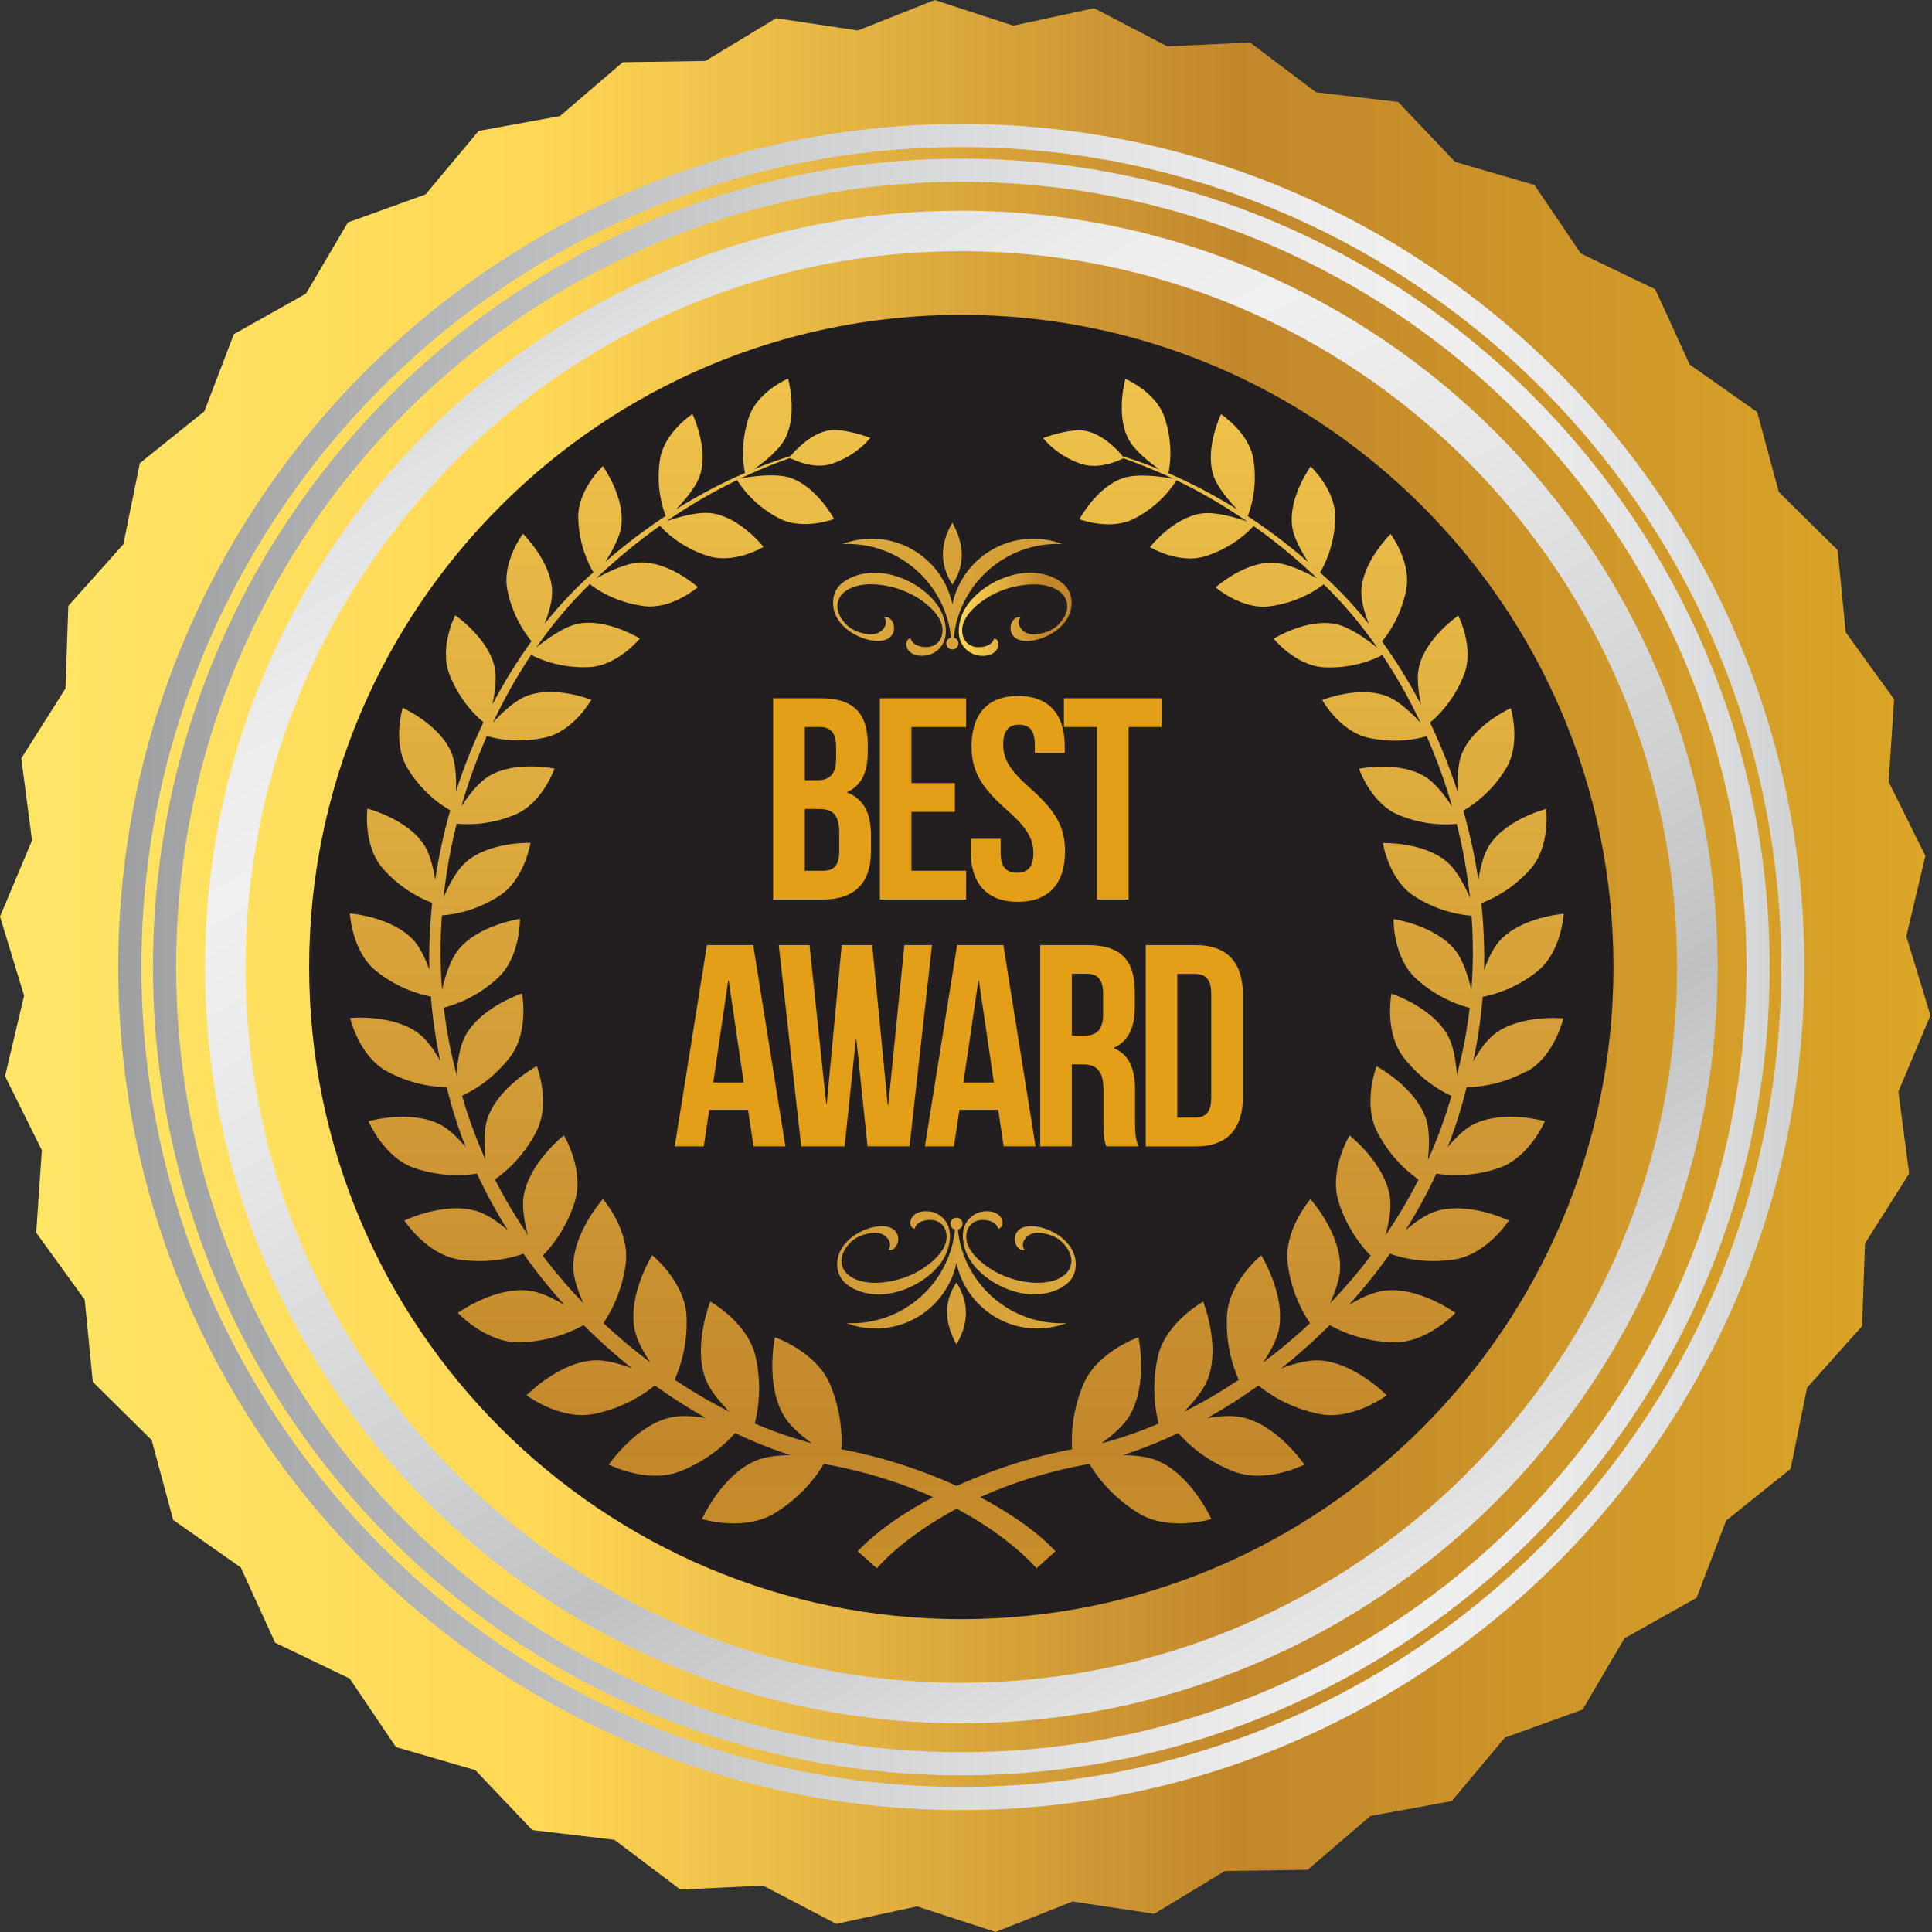
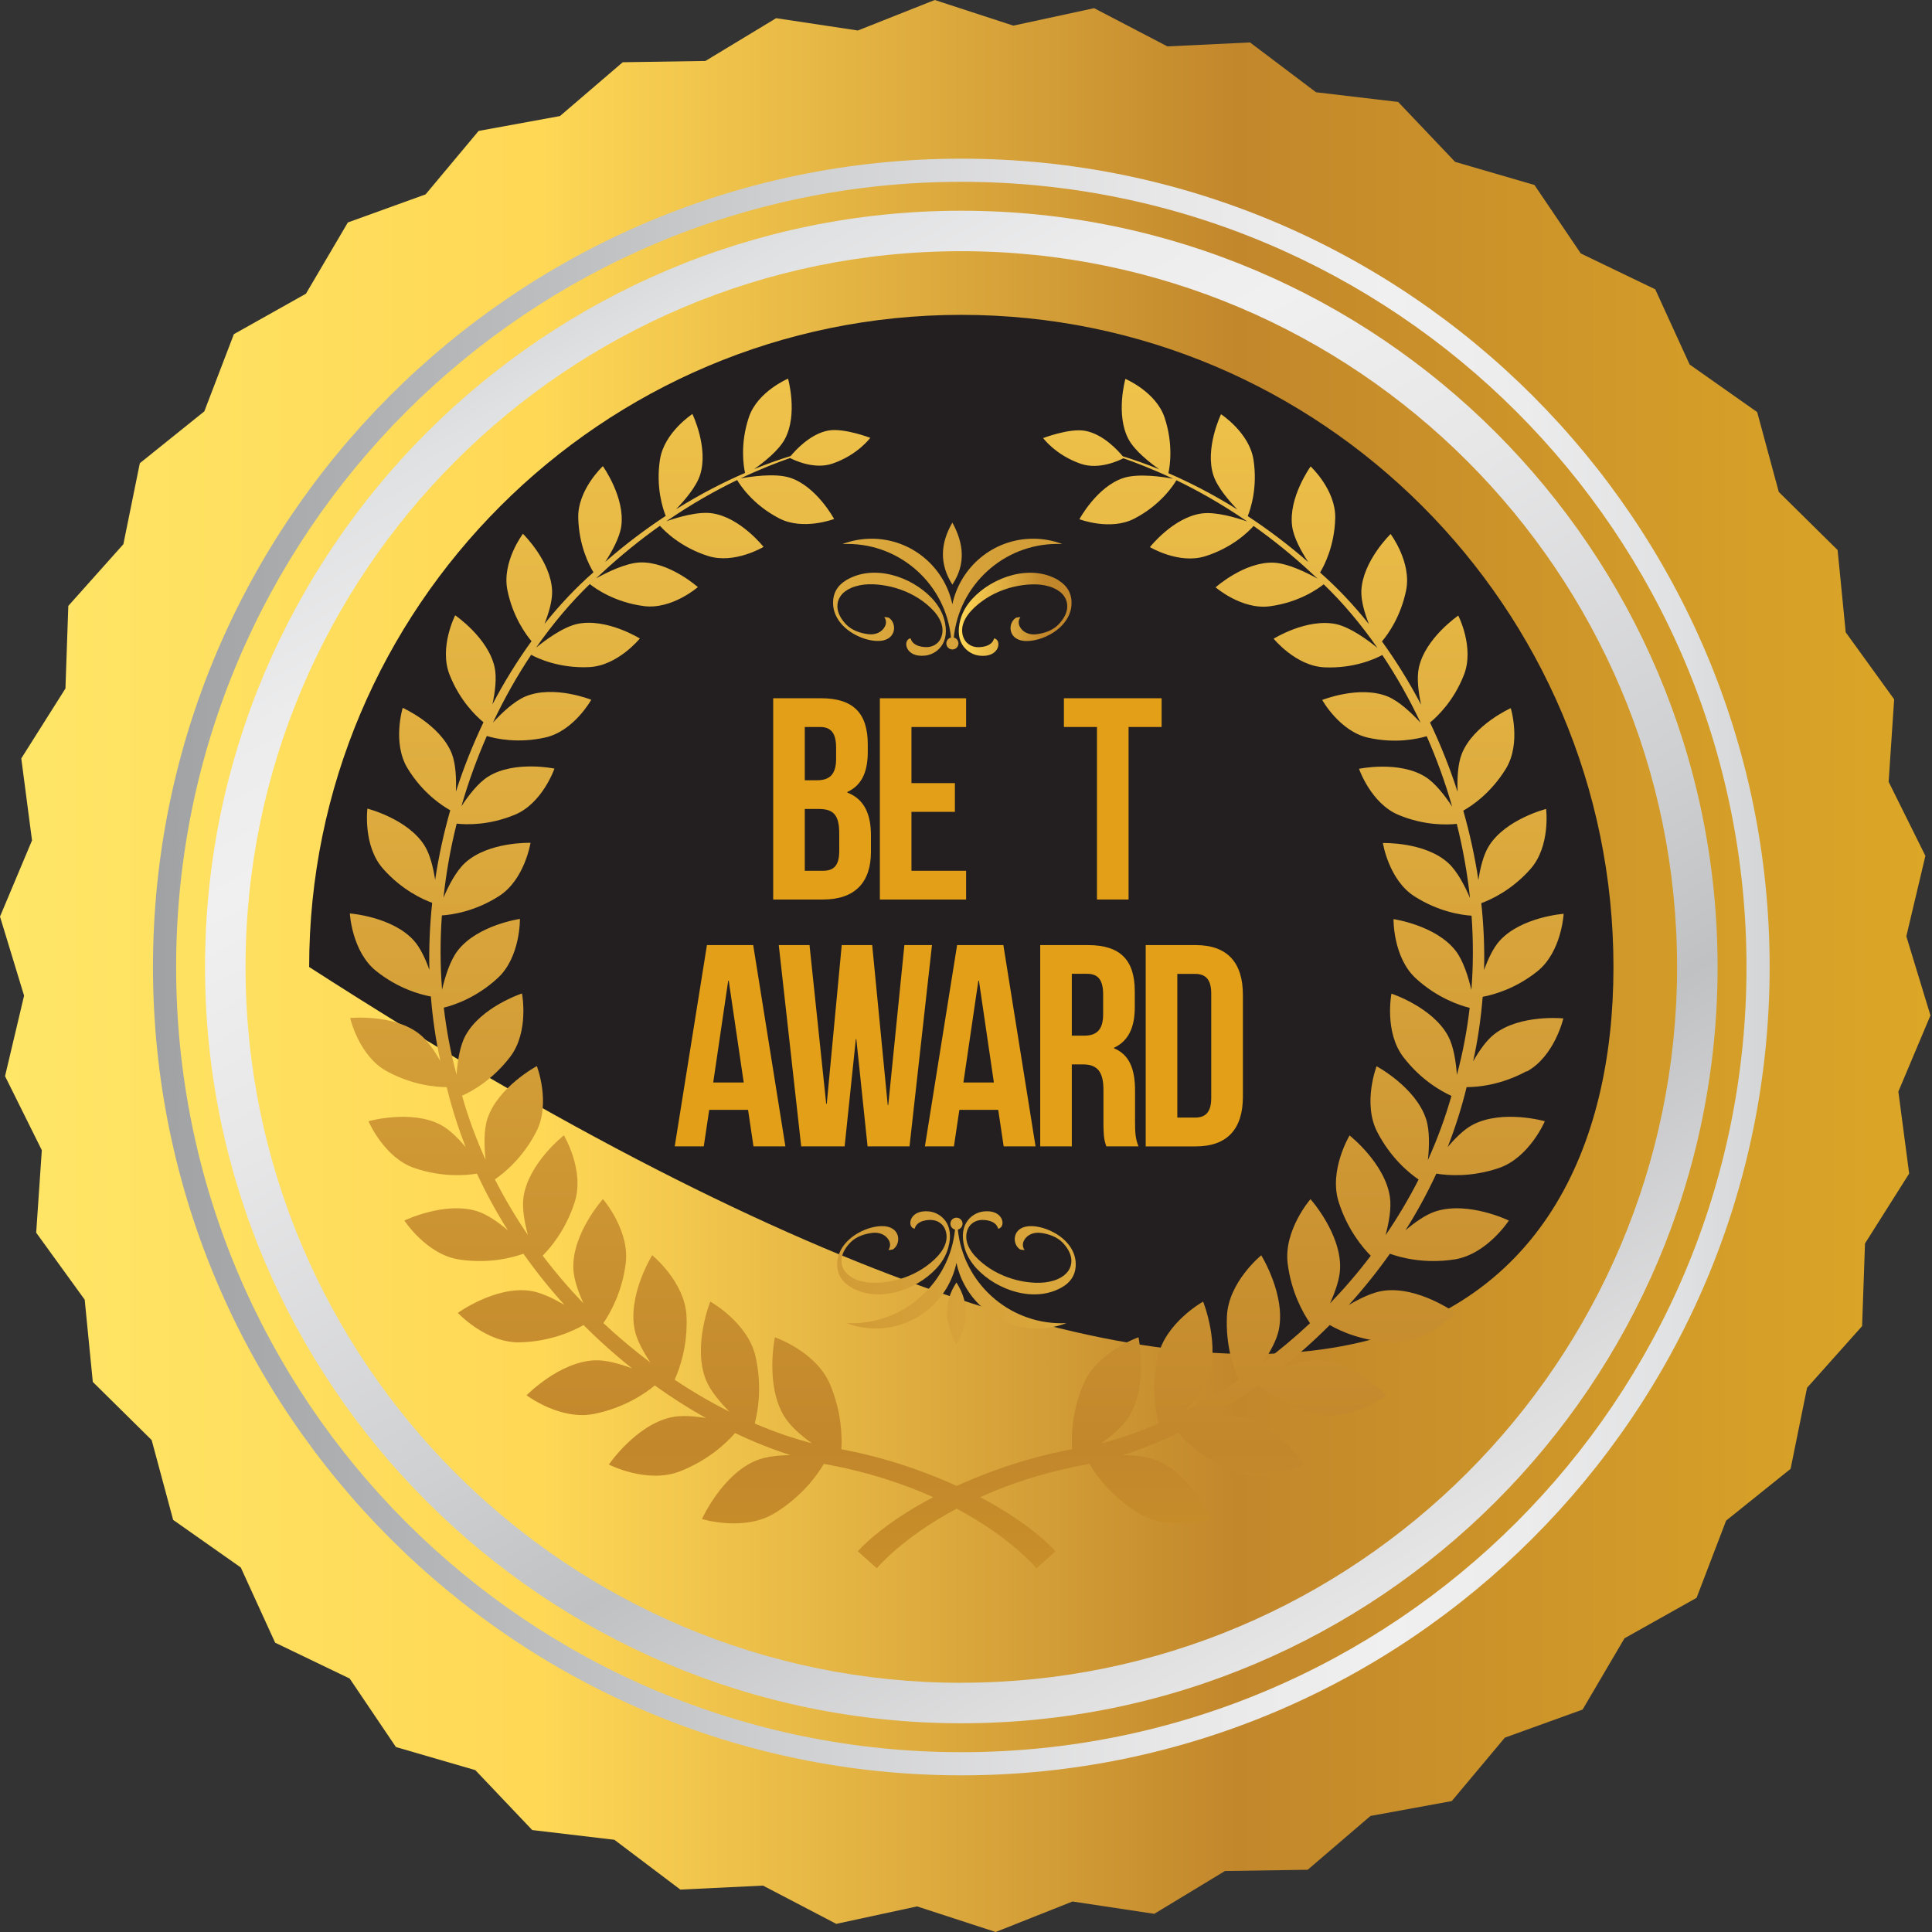
<svg xmlns="http://www.w3.org/2000/svg" width="56" height="56" viewBox="0 0 56 56" fill="none">
  <rect x="0" y="0" width="56" height="56" fill="#333333" stroke="none" />
  <path d="M55.955 29.432L55.256 27.139L55.808 24.807L54.743 22.661L54.903 20.27L53.499 18.328L53.264 15.943L51.559 14.26L50.933 11.945L48.975 10.566L47.978 8.386L45.82 7.347L44.477 5.362L42.177 4.692L40.526 2.955L38.146 2.674L36.232 1.23L33.839 1.345L31.714 0.237L29.372 0.743L27.094 0L24.865 0.884L22.497 0.527L20.447 1.767L18.05 1.804L16.231 3.364L13.873 3.795L12.336 5.634L10.083 6.448L8.868 8.513L6.779 9.686L5.922 11.924L4.053 13.426L3.576 15.774L1.98 17.562L1.897 19.956L0.617 21.983L0.928 24.36L0 26.568L0.698 28.86L0.146 31.193L1.212 33.339L1.049 35.73L2.455 37.672L2.69 40.056L4.396 41.741L5.019 44.055L6.979 45.434L7.975 47.614L10.135 48.653L11.476 50.639L13.777 51.308L15.427 53.045L17.808 53.327L19.721 54.771L22.116 54.655L24.24 55.764L26.582 55.258L28.86 56L31.088 55.116L33.457 55.473L35.507 54.232L37.904 54.196L39.724 52.636L42.08 52.205L43.618 50.367L45.872 49.553L47.086 47.487L49.176 46.314L50.032 44.076L51.901 42.575L52.378 40.226L53.974 38.438L54.058 36.042L55.338 34.016L55.025 31.64L55.955 29.432Z" fill="url(#paint0_linear_2054_7125)" />
  <path d="M27.864 4.599C14.945 4.599 4.434 15.11 4.434 28.029C4.434 40.948 14.945 51.459 27.864 51.459C40.783 51.459 51.294 40.948 51.294 28.029C51.294 15.11 40.783 4.599 27.864 4.599ZM27.864 50.788C15.294 50.788 5.105 40.599 5.105 28.029C5.105 15.459 15.294 5.27 27.864 5.27C40.434 5.27 50.623 15.459 50.623 28.029C50.623 40.599 40.434 50.788 27.864 50.788Z" fill="url(#paint1_linear_2054_7125)" />
-   <path d="M27.864 3.592C14.39 3.592 3.427 14.555 3.427 28.029C3.427 41.504 14.39 52.466 27.864 52.466C41.339 52.466 52.301 41.504 52.301 28.029C52.301 14.555 41.339 3.592 27.864 3.592ZM27.864 51.794C14.76 51.794 4.098 41.133 4.098 28.028C4.098 14.923 14.759 4.263 27.864 4.263C40.969 4.263 51.63 14.924 51.63 28.029C51.63 41.134 40.969 51.795 27.864 51.795V51.794Z" fill="url(#paint2_linear_2054_7125)" />
  <path d="M27.864 6.108C15.776 6.108 5.943 15.941 5.943 28.029C5.943 40.117 15.776 49.95 27.864 49.95C39.952 49.95 49.785 40.117 49.785 28.029C49.785 15.941 39.951 6.108 27.864 6.108ZM27.864 48.777C16.423 48.777 7.117 39.47 7.117 28.03C7.117 16.591 16.423 7.281 27.864 7.281C39.305 7.281 48.611 16.588 48.611 28.028C48.611 39.468 39.304 48.775 27.864 48.775V48.777Z" fill="url(#paint3_linear_2054_7125)" />
-   <path d="M27.864 9.126C17.441 9.126 8.961 17.606 8.961 28.029C8.961 38.452 17.441 46.932 27.864 46.932C38.287 46.932 46.767 38.452 46.767 28.029C46.767 17.606 38.287 9.126 27.864 9.126Z" fill="#231F20" />
+   <path d="M27.864 9.126C17.441 9.126 8.961 17.606 8.961 28.029C38.287 46.932 46.767 38.452 46.767 28.029C46.767 17.606 38.287 9.126 27.864 9.126Z" fill="#231F20" />
  <path d="M44.252 31.06C45.061 30.618 45.314 29.519 45.314 29.519C45.314 29.519 44.063 29.392 43.312 29.977C43.08 30.158 42.867 30.468 42.7 30.763C42.837 30.14 42.926 29.515 42.976 28.893C43.282 28.836 43.923 28.664 44.56 28.155C45.266 27.591 45.323 26.487 45.323 26.487C45.323 26.487 44.095 26.577 43.468 27.269C43.279 27.478 43.129 27.807 43.017 28.116C43.034 27.463 43.004 26.816 42.936 26.178C43.213 26.077 43.82 25.803 44.363 25.187C44.949 24.523 44.815 23.448 44.815 23.448C44.815 23.448 43.645 23.743 43.158 24.519C42.996 24.776 42.903 25.167 42.852 25.51C42.749 24.823 42.6 24.149 42.414 23.497C42.65 23.365 43.213 22.995 43.649 22.282C44.101 21.541 43.79 20.526 43.79 20.526C43.79 20.526 42.711 21.011 42.374 21.842C42.25 22.147 42.235 22.592 42.249 22.952C42.023 22.253 41.754 21.582 41.45 20.943C41.657 20.774 42.136 20.322 42.433 19.562C42.743 18.77 42.269 17.843 42.269 17.843C42.269 17.843 41.311 18.495 41.126 19.354C41.059 19.663 41.117 20.084 41.19 20.425C40.847 19.77 40.466 19.157 40.057 18.592C40.236 18.381 40.602 17.87 40.757 17.111C40.922 16.294 40.307 15.479 40.307 15.479C40.307 15.479 39.491 16.271 39.459 17.132C39.45 17.421 39.559 17.784 39.678 18.089C39.23 17.527 38.754 17.026 38.263 16.595C38.391 16.383 38.683 15.812 38.702 15.017C38.722 14.2 37.989 13.52 37.989 13.52C37.989 13.52 37.338 14.423 37.454 15.259C37.499 15.591 37.727 15.997 37.919 16.291C37.32 15.769 36.729 15.33 36.166 14.96C36.247 14.759 36.457 14.138 36.334 13.331C36.215 12.54 35.392 12.007 35.392 12.007C35.392 12.007 34.917 12.99 35.171 13.777C35.283 14.121 35.621 14.515 35.866 14.768C35.131 14.309 34.45 13.968 33.866 13.715C33.908 13.528 34.016 12.88 33.755 12.1C33.505 11.357 32.62 10.982 32.62 10.982C32.62 10.982 32.33 12.011 32.709 12.728C32.886 13.062 33.322 13.405 33.602 13.604C33.184 13.434 32.825 13.312 32.543 13.225C32.416 13.07 31.975 12.577 31.443 12.486C30.994 12.408 30.236 12.698 30.236 12.698C30.236 12.698 30.598 13.193 31.333 13.445C31.864 13.626 32.453 13.34 32.562 13.283C32.93 13.413 33.424 13.601 34.003 13.876C33.731 13.825 33.002 13.711 32.562 13.855C31.792 14.108 31.287 15.05 31.287 15.05C31.287 15.05 32.184 15.394 32.88 15.032C33.657 14.63 34.028 14.041 34.098 13.92C34.708 14.214 35.407 14.603 36.152 15.116C35.832 15.004 35.234 14.824 34.825 14.884C34.005 15 33.331 15.858 33.331 15.858C33.331 15.858 34.17 16.363 34.934 16.123C35.736 15.871 36.205 15.392 36.336 15.245C36.894 15.641 37.475 16.105 38.062 16.654C38.106 16.693 38.148 16.733 38.191 16.773C37.887 16.603 37.327 16.324 36.909 16.309C36.065 16.281 35.235 17.024 35.235 17.024C35.235 17.024 35.991 17.679 36.8 17.574C37.659 17.462 38.217 17.056 38.368 16.936C38.919 17.466 39.444 18.088 39.926 18.78C39.649 18.554 39.139 18.178 38.724 18.09C37.881 17.913 36.917 18.513 36.917 18.513C36.917 18.513 37.559 19.306 38.391 19.343C39.255 19.382 39.879 19.087 40.067 18.986C40.473 19.593 40.847 20.252 41.177 20.951C40.926 20.678 40.555 20.322 40.217 20.186C39.401 19.858 38.325 20.289 38.325 20.289C38.325 20.289 38.829 21.199 39.659 21.383C40.455 21.561 41.097 21.416 41.354 21.339C41.64 21.99 41.889 22.673 42.091 23.379C41.889 23.072 41.603 22.696 41.311 22.515C40.549 22.041 39.392 22.284 39.392 22.284C39.392 22.284 39.737 23.289 40.538 23.621C41.286 23.932 41.941 23.911 42.225 23.88C42.401 24.578 42.53 25.297 42.609 26.029C42.46 25.682 42.237 25.245 41.971 25.008C41.291 24.396 40.084 24.436 40.084 24.436C40.084 24.436 40.252 25.505 40.999 25.981C41.699 26.429 42.365 26.523 42.654 26.542C42.705 27.253 42.706 27.973 42.649 28.696C42.561 28.32 42.413 27.838 42.187 27.551C41.61 26.816 40.392 26.641 40.392 26.641C40.392 26.641 40.373 27.747 41.038 28.358C41.66 28.929 42.311 29.142 42.599 29.213C42.524 29.861 42.402 30.51 42.229 31.155C42.202 30.78 42.135 30.331 41.976 30.033C41.526 29.192 40.332 28.801 40.332 28.801C40.332 28.801 40.117 29.908 40.677 30.64C41.188 31.307 41.785 31.636 42.071 31.765C41.888 32.41 41.658 33.029 41.388 33.625C41.43 33.241 41.444 32.768 41.335 32.435C41.032 31.51 39.901 30.906 39.901 30.906C39.901 30.906 39.488 31.98 39.922 32.815C40.314 33.572 40.852 34.008 41.119 34.189C40.833 34.752 40.511 35.29 40.161 35.803C40.257 35.444 40.334 35.025 40.288 34.702C40.148 33.72 39.118 32.912 39.118 32.912C39.118 32.912 38.513 33.92 38.8 34.834C39.051 35.63 39.489 36.154 39.732 36.399C39.363 36.887 38.967 37.347 38.551 37.779C38.699 37.45 38.834 37.074 38.843 36.764C38.876 35.753 37.985 34.758 37.985 34.758C37.985 34.758 37.198 35.663 37.325 36.633C37.431 37.461 37.769 38.058 37.972 38.354C37.532 38.767 37.074 39.148 36.606 39.498C36.808 39.2 37.001 38.856 37.065 38.553C37.277 37.543 36.558 36.386 36.558 36.386C36.558 36.386 35.607 37.155 35.563 38.153C35.524 39.003 35.755 39.662 35.906 39.995C35.384 40.344 34.851 40.654 34.318 40.921C34.591 40.645 34.873 40.31 34.999 39.997C35.391 39.017 34.873 37.728 34.873 37.728C34.873 37.728 33.781 38.334 33.56 39.329C33.367 40.194 33.491 40.907 33.585 41.263C33.026 41.502 32.47 41.693 31.928 41.835C32.235 41.613 32.551 41.341 32.723 41.064C33.291 40.151 33 38.762 33 38.762C33 38.762 31.795 39.177 31.397 40.137C31.073 40.918 31.05 41.614 31.074 42.007C30.286 42.156 29.571 42.358 28.931 42.586C28.491 42.742 28.092 42.906 27.731 43.069C27.37 42.906 26.971 42.742 26.531 42.586C25.891 42.357 25.175 42.156 24.387 42.007C24.411 41.614 24.389 40.918 24.064 40.137C23.665 39.175 22.461 38.762 22.461 38.762C22.461 38.762 22.169 40.151 22.738 41.064C22.909 41.341 23.225 41.613 23.532 41.834C22.99 41.692 22.434 41.501 21.876 41.261C21.97 40.906 22.094 40.193 21.902 39.327C21.68 38.333 20.588 37.727 20.588 37.727C20.588 37.727 20.07 39.017 20.462 39.996C20.588 40.309 20.869 40.644 21.142 40.918C20.609 40.651 20.077 40.341 19.555 39.992C19.706 39.659 19.937 39 19.899 38.151C19.854 37.153 18.904 36.383 18.904 36.383C18.904 36.383 18.185 37.541 18.398 38.551C18.46 38.852 18.653 39.196 18.853 39.494C18.386 39.143 17.929 38.762 17.489 38.35C17.692 38.055 18.028 37.458 18.136 36.63C18.262 35.659 17.476 34.756 17.476 34.756C17.476 34.756 16.586 35.749 16.618 36.762C16.628 37.072 16.762 37.448 16.91 37.776C16.494 37.344 16.099 36.883 15.73 36.395C15.973 36.151 16.411 35.627 16.662 34.83C16.949 33.915 16.344 32.908 16.344 32.908C16.344 32.908 15.315 33.717 15.174 34.699C15.128 35.02 15.205 35.439 15.301 35.797C14.951 35.285 14.631 34.747 14.345 34.185C14.612 34.002 15.149 33.567 15.541 32.81C15.975 31.975 15.561 30.901 15.561 30.901C15.561 30.901 14.431 31.506 14.127 32.43C14.019 32.762 14.034 33.234 14.074 33.618C13.806 33.022 13.574 32.404 13.393 31.76C13.68 31.631 14.277 31.302 14.786 30.635C15.345 29.904 15.13 28.796 15.13 28.796C15.13 28.796 13.936 29.187 13.486 30.028C13.327 30.326 13.261 30.773 13.233 31.147C13.06 30.502 12.939 29.855 12.864 29.207C13.154 29.136 13.804 28.923 14.424 28.352C15.09 27.741 15.07 26.635 15.07 26.635C15.07 26.635 13.851 26.81 13.274 27.545C13.048 27.831 12.901 28.31 12.813 28.687C12.757 27.964 12.757 27.244 12.808 26.534C13.097 26.515 13.764 26.422 14.462 25.975C15.209 25.499 15.377 24.43 15.377 24.43C15.377 24.43 14.17 24.39 13.49 25.002C13.225 25.238 13.002 25.671 12.855 26.018C12.933 25.289 13.061 24.571 13.237 23.874C13.522 23.905 14.176 23.926 14.924 23.615C15.725 23.283 16.071 22.278 16.071 22.278C16.071 22.278 14.913 22.035 14.152 22.509C13.86 22.689 13.576 23.062 13.375 23.369C13.576 22.664 13.826 21.983 14.111 21.333C14.367 21.411 15.008 21.555 15.804 21.377C16.633 21.193 17.138 20.283 17.138 20.283C17.138 20.283 16.062 19.852 15.247 20.18C14.909 20.315 14.539 20.67 14.289 20.943C14.619 20.245 14.99 19.586 15.396 18.98C15.585 19.083 16.211 19.376 17.073 19.337C17.905 19.3 18.546 18.507 18.546 18.507C18.546 18.507 17.581 17.907 16.738 18.084C16.326 18.171 15.818 18.545 15.54 18.771C16.022 18.081 16.546 17.46 17.096 16.93C17.247 17.051 17.806 17.456 18.663 17.568C19.474 17.673 20.228 17.018 20.228 17.018C20.228 17.018 19.398 16.275 18.554 16.303C18.139 16.317 17.581 16.596 17.276 16.765C17.318 16.726 17.361 16.686 17.404 16.648C17.989 16.1 18.571 15.636 19.128 15.24C19.258 15.387 19.728 15.865 20.529 16.117C21.292 16.357 22.132 15.852 22.132 15.852C22.132 15.852 21.457 14.995 20.639 14.878C20.231 14.818 19.636 14.996 19.315 15.109C20.06 14.597 20.758 14.208 21.367 13.914C21.438 14.036 21.808 14.624 22.585 15.025C23.28 15.387 24.177 15.043 24.177 15.043C24.177 15.043 23.671 14.1 22.902 13.848C22.462 13.705 21.735 13.818 21.462 13.868C22.04 13.594 22.532 13.405 22.901 13.276C23.011 13.334 23.6 13.619 24.129 13.438C24.863 13.186 25.225 12.691 25.225 12.691C25.225 12.691 24.469 12.401 24.018 12.478C23.486 12.57 23.045 13.064 22.918 13.218C22.635 13.305 22.277 13.427 21.859 13.597C22.14 13.4 22.576 13.055 22.753 12.72C23.132 12.004 22.842 10.975 22.842 10.975C22.842 10.975 21.957 11.349 21.707 12.092C21.445 12.873 21.554 13.521 21.596 13.708C21.011 13.96 20.33 14.302 19.595 14.761C19.84 14.508 20.18 14.114 20.291 13.77C20.545 12.983 20.07 12 20.07 12C20.07 12 19.249 12.533 19.129 13.324C19.005 14.132 19.217 14.753 19.296 14.954C18.732 15.324 18.142 15.764 17.542 16.287C17.734 15.992 17.962 15.585 18.008 15.252C18.123 14.416 17.474 13.512 17.474 13.512C17.474 13.512 16.741 14.194 16.761 15.009C16.779 15.806 17.073 16.376 17.201 16.588C16.708 17.02 16.232 17.521 15.783 18.083C15.903 17.778 16.014 17.413 16.003 17.125C15.971 16.264 15.157 15.472 15.157 15.472C15.157 15.472 14.542 16.286 14.707 17.104C14.861 17.864 15.229 18.375 15.406 18.585C14.998 19.149 14.616 19.763 14.273 20.418C14.347 20.076 14.404 19.655 14.338 19.346C14.152 18.487 13.194 17.835 13.194 17.835C13.194 17.835 12.72 18.762 13.03 19.554C13.328 20.315 13.808 20.766 14.014 20.935C13.709 21.573 13.441 22.248 13.214 22.946C13.229 22.585 13.214 22.138 13.091 21.832C12.753 21.001 11.673 20.517 11.673 20.517C11.673 20.517 11.362 21.532 11.815 22.273C12.25 22.987 12.816 23.355 13.051 23.487C12.863 24.142 12.716 24.817 12.613 25.504C12.56 25.161 12.468 24.768 12.305 24.509C11.818 23.734 10.649 23.438 10.649 23.438C10.649 23.438 10.515 24.514 11.1 25.177C11.644 25.794 12.25 26.068 12.527 26.169C12.459 26.808 12.43 27.457 12.446 28.111C12.335 27.801 12.184 27.47 11.994 27.26C11.368 26.567 10.141 26.477 10.141 26.477C10.141 26.477 10.197 27.581 10.903 28.145C11.542 28.656 12.183 28.828 12.489 28.884C12.539 29.507 12.628 30.133 12.764 30.756C12.597 30.459 12.382 30.147 12.151 29.966C11.398 29.381 10.149 29.508 10.149 29.508C10.149 29.508 10.402 30.608 11.21 31.049C11.952 31.455 12.637 31.51 12.948 31.511C13.095 32.109 13.278 32.689 13.498 33.25C13.283 32.994 13.027 32.737 12.774 32.604C11.913 32.15 10.681 32.499 10.681 32.499C10.681 32.499 11.13 33.56 12.02 33.859C12.818 34.128 13.501 34.072 13.825 34.018C14.089 34.589 14.39 35.138 14.72 35.661C14.451 35.432 14.133 35.206 13.844 35.112C12.9 34.808 11.721 35.378 11.721 35.378C11.721 35.378 12.36 36.363 13.308 36.507C14.177 36.638 14.863 36.451 15.171 36.34C15.541 36.864 15.941 37.359 16.363 37.826C16.046 37.637 15.673 37.456 15.356 37.413C14.353 37.274 13.271 38.055 13.271 38.055C13.271 38.055 14.087 38.932 15.066 38.908C15.969 38.887 16.63 38.571 16.915 38.407C17.365 38.858 17.836 39.278 18.32 39.663C17.97 39.532 17.568 39.418 17.245 39.429C16.213 39.468 15.263 40.443 15.263 40.443C15.263 40.443 16.239 41.181 17.219 40.983C18.113 40.803 18.718 40.376 18.979 40.158C19.467 40.507 19.963 40.823 20.464 41.103C20.12 41.046 19.75 41.018 19.46 41.08C18.43 41.302 17.648 42.451 17.648 42.451C17.648 42.451 18.76 43.02 19.711 42.647C20.544 42.32 21.067 41.812 21.306 41.538C21.845 41.794 22.383 42.008 22.911 42.177C22.563 42.181 22.197 42.219 21.924 42.331C20.927 42.737 20.347 44.03 20.347 44.03C20.347 44.03 21.564 44.404 22.452 43.862C23.26 43.368 23.7 42.738 23.879 42.431C25.141 42.657 26.192 43.01 27.049 43.396C25.498 44.211 24.864 44.965 24.864 44.965L25.415 45.457C25.415 45.457 26.138 44.578 27.729 43.729C29.32 44.577 30.043 45.457 30.043 45.457L30.593 44.965C30.593 44.965 29.959 44.211 28.409 43.396C29.265 43.009 30.316 42.656 31.578 42.431C31.757 42.738 32.197 43.368 33.005 43.862C33.894 44.404 35.111 44.03 35.111 44.03C35.111 44.03 34.529 42.736 33.533 42.331C33.26 42.221 32.894 42.181 32.546 42.177C33.076 42.008 33.614 41.793 34.151 41.538C34.39 41.812 34.915 42.32 35.748 42.647C36.698 43.02 37.809 42.451 37.809 42.451C37.809 42.451 37.028 41.302 35.997 41.08C35.709 41.018 35.337 41.046 34.993 41.103C35.494 40.824 35.99 40.507 36.478 40.16C36.739 40.377 37.345 40.804 38.239 40.985C39.218 41.182 40.194 40.444 40.194 40.444C40.194 40.444 39.245 39.469 38.213 39.431C37.89 39.419 37.487 39.533 37.137 39.663C37.623 39.278 38.093 38.858 38.543 38.407C38.828 38.571 39.489 38.887 40.391 38.908C41.37 38.932 42.187 38.055 42.187 38.055C42.187 38.055 41.105 37.274 40.101 37.413C39.785 37.456 39.413 37.637 39.095 37.826C39.517 37.359 39.917 36.864 40.287 36.34C40.594 36.451 41.28 36.638 42.148 36.507C43.097 36.363 43.735 35.378 43.735 35.378C43.735 35.378 42.558 34.808 41.613 35.112C41.324 35.206 41.007 35.431 40.739 35.66C41.068 35.137 41.369 34.589 41.633 34.018C41.957 34.072 42.64 34.128 43.437 33.859C44.328 33.56 44.778 32.499 44.778 32.499C44.778 32.499 43.544 32.15 42.684 32.604C42.432 32.737 42.177 32.993 41.962 33.248C42.181 32.688 42.365 32.108 42.511 31.511C42.824 31.511 43.507 31.454 44.249 31.049L44.252 31.06Z" fill="url(#paint4_linear_2054_7125)" />
  <path d="M25.153 21.789C25.153 22.39 24.97 22.764 24.561 22.956V22.973C25.053 23.164 25.245 23.599 25.245 24.215V24.69C25.245 25.589 24.77 26.073 23.854 26.073H22.411V20.239H23.794C24.744 20.239 25.153 20.68 25.153 21.58V21.789ZM23.327 22.616H23.685C24.027 22.616 24.235 22.466 24.235 21.998V21.673C24.235 21.256 24.094 21.072 23.768 21.072H23.327V22.616ZM23.327 23.449V25.24H23.851C24.16 25.24 24.326 25.099 24.326 24.666V24.158C24.326 23.616 24.152 23.449 23.735 23.449H23.327Z" fill="#E29F17" />
  <path d="M26.419 22.699H27.678V23.532H26.419V25.24H28.003V26.074H25.503V20.24H28.003V21.073H26.419V22.699Z" fill="#E29F17" />
-   <path d="M29.512 20.172C30.403 20.172 30.862 20.705 30.862 21.64V21.823H29.995V21.58C29.995 21.164 29.829 21.006 29.537 21.006C29.245 21.006 29.078 21.164 29.078 21.58C29.078 21.997 29.261 22.322 29.862 22.847C30.629 23.523 30.87 24.006 30.87 24.673C30.87 25.606 30.403 26.14 29.504 26.14C28.604 26.14 28.137 25.607 28.137 24.673V24.314H29.004V24.731C29.004 25.148 29.187 25.297 29.479 25.297C29.771 25.297 29.953 25.148 29.953 24.731C29.953 24.314 29.771 23.989 29.17 23.464C28.403 22.789 28.161 22.306 28.161 21.639C28.161 20.705 28.619 20.171 29.511 20.171L29.512 20.172Z" fill="#E29F17" />
  <path d="M30.837 20.239H33.67V21.072H32.712V26.073H31.796V21.072H30.838V20.239H30.837Z" fill="#E29F17" />
  <path d="M22.765 33.228H21.84L21.683 32.169H20.557L20.399 33.228H19.557L20.491 27.394H21.832L22.765 33.228ZM20.673 31.377H21.557L21.123 28.427H21.107L20.673 31.377Z" fill="#E29F17" />
  <path d="M24.824 30.119H24.807L24.482 33.228H23.223L22.573 27.394H23.464L23.948 31.994H23.964L24.398 27.394H25.281L25.731 32.028H25.747L26.214 27.394H27.014L26.363 33.228H25.147L24.821 30.119H24.824Z" fill="#E29F17" />
  <path d="M30.016 33.228H29.092L28.934 32.169H27.808L27.65 33.228H26.809L27.742 27.394H29.083L30.016 33.228ZM27.925 31.377H28.808L28.375 28.427H28.358L27.925 31.377Z" fill="#E29F17" />
  <path d="M32.067 33.228C32.017 33.078 31.984 32.986 31.984 32.511V31.594C31.984 31.053 31.801 30.852 31.384 30.852H31.067V33.228H30.151V27.394H31.534C32.483 27.394 32.892 27.836 32.892 28.735V29.194C32.892 29.793 32.701 30.177 32.292 30.369V30.386C32.751 30.577 32.9 31.01 32.9 31.619V32.519C32.9 32.803 32.908 33.011 33 33.228H32.067ZM31.067 30.019H31.426C31.767 30.019 31.975 29.869 31.975 29.401V28.827C31.975 28.41 31.834 28.226 31.509 28.226H31.067V30.019Z" fill="#E29F17" />
  <path d="M33.209 27.394H34.659C35.576 27.394 36.026 27.902 36.026 28.836V31.787C36.026 32.72 35.576 33.229 34.659 33.229H33.209V27.394ZM34.125 28.227V32.394H34.642C34.934 32.394 35.108 32.245 35.108 31.828V28.795C35.108 28.378 34.934 28.229 34.642 28.229H34.125V28.227Z" fill="#E29F17" />
  <path d="M28.314 36.775C28.905 37.407 30 37.778 30.799 37.302C31.046 37.155 31.208 36.917 31.177 36.566C31.152 36.26 30.944 35.942 30.555 35.729C30.327 35.606 30.105 35.547 29.913 35.54C29.336 35.519 29.311 36.054 29.57 36.217C29.576 36.221 29.705 36.241 29.697 36.225C29.646 36.166 29.629 36.06 29.677 35.964C29.761 35.793 29.955 35.706 30.175 35.737C30.408 35.769 30.634 35.851 30.794 36.01C30.961 36.183 31.052 36.363 31.055 36.539C31.059 36.751 30.936 36.954 30.655 37.077C30.339 37.212 29.978 37.199 29.647 37.142C29.242 37.069 28.874 36.906 28.585 36.694C28.29 36.478 27.97 36.152 28.011 35.785C28.04 35.528 28.212 35.389 28.408 35.365C28.534 35.348 28.872 35.37 28.931 35.615C29.166 35.583 29.106 35.043 28.502 35.115C28.313 35.139 28.148 35.243 28.046 35.382C27.914 35.556 27.862 35.819 27.959 36.167C28.024 36.403 28.156 36.605 28.313 36.775H28.314Z" fill="url(#paint5_linear_2054_7125)" />
  <path d="M27.723 38.97C28.071 38.372 28.105 37.772 27.723 37.174C27.326 37.772 27.395 38.37 27.723 38.97Z" fill="url(#paint6_linear_2054_7125)" />
  <path d="M27.682 35.64C27.529 37.161 26.24 38.355 24.681 38.355C24.633 38.355 24.584 38.353 24.538 38.352C24.801 38.452 25.086 38.507 25.385 38.507C26.534 38.507 27.497 37.688 27.723 36.604C27.951 37.687 28.912 38.507 30.061 38.507C30.36 38.507 30.646 38.452 30.909 38.352C30.86 38.353 30.814 38.355 30.765 38.355C29.206 38.355 27.916 37.161 27.764 35.64C27.841 35.622 27.9 35.551 27.9 35.469C27.9 35.373 27.82 35.295 27.723 35.295C27.625 35.295 27.548 35.374 27.548 35.469C27.548 35.552 27.605 35.622 27.684 35.64H27.682Z" fill="url(#paint7_linear_2054_7125)" />
  <path d="M24.647 37.302C25.446 37.778 26.54 37.407 27.133 36.775C27.29 36.606 27.421 36.403 27.485 36.167C27.583 35.819 27.53 35.556 27.399 35.382C27.294 35.243 27.132 35.139 26.943 35.115C26.34 35.044 26.279 35.583 26.512 35.615C26.574 35.369 26.911 35.348 27.038 35.365C27.233 35.389 27.403 35.528 27.434 35.785C27.476 36.152 27.155 36.477 26.858 36.694C26.57 36.906 26.202 37.069 25.798 37.142C25.465 37.2 25.104 37.212 24.791 37.077C24.509 36.954 24.387 36.751 24.39 36.539C24.395 36.362 24.485 36.181 24.653 36.01C24.812 35.85 25.036 35.769 25.271 35.737C25.491 35.706 25.686 35.793 25.771 35.964C25.819 36.06 25.8 36.166 25.752 36.225C25.743 36.24 25.873 36.221 25.877 36.217C26.138 36.054 26.112 35.519 25.536 35.54C25.343 35.547 25.119 35.606 24.894 35.729C24.504 35.942 24.297 36.26 24.27 36.566C24.242 36.917 24.404 37.154 24.65 37.302H24.647Z" fill="url(#paint8_linear_2054_7125)" />
  <path d="M27.014 17.343C26.422 16.712 25.328 16.34 24.529 16.816C24.282 16.963 24.12 17.2 24.151 17.552C24.175 17.859 24.386 18.177 24.773 18.389C24.999 18.513 25.223 18.571 25.415 18.578C25.992 18.601 26.017 18.064 25.758 17.902C25.752 17.899 25.623 17.879 25.632 17.893C25.683 17.952 25.7 18.059 25.652 18.154C25.567 18.325 25.375 18.412 25.153 18.381C24.92 18.349 24.694 18.267 24.533 18.107C24.366 17.936 24.275 17.755 24.272 17.578C24.268 17.366 24.39 17.163 24.672 17.041C24.988 16.905 25.349 16.918 25.68 16.977C26.083 17.048 26.454 17.213 26.742 17.423C27.037 17.639 27.357 17.965 27.316 18.332C27.287 18.589 27.115 18.728 26.919 18.753C26.793 18.769 26.455 18.747 26.395 18.502C26.16 18.534 26.221 19.074 26.824 19.002C27.014 18.978 27.178 18.874 27.28 18.735C27.412 18.561 27.464 18.298 27.367 17.95C27.301 17.714 27.17 17.512 27.013 17.342L27.014 17.343Z" fill="url(#paint9_linear_2054_7125)" />
  <path d="M27.605 15.148C27.257 15.748 27.223 16.346 27.605 16.945C28.002 16.346 27.933 15.748 27.605 15.148Z" fill="url(#paint10_linear_2054_7125)" />
  <path d="M27.646 18.48C27.799 16.959 29.088 15.766 30.647 15.766C30.695 15.766 30.744 15.768 30.79 15.769C30.527 15.668 30.242 15.615 29.943 15.615C28.794 15.615 27.831 16.434 27.605 17.517C27.377 16.433 26.416 15.615 25.267 15.615C24.969 15.615 24.683 15.669 24.42 15.769C24.469 15.767 24.515 15.766 24.564 15.766C26.124 15.766 27.414 16.96 27.565 18.48C27.488 18.497 27.43 18.567 27.43 18.65C27.43 18.747 27.509 18.825 27.607 18.825C27.704 18.825 27.781 18.745 27.781 18.65C27.781 18.567 27.724 18.497 27.646 18.48Z" fill="url(#paint11_linear_2054_7125)" />
  <path d="M30.68 16.817C29.881 16.341 28.787 16.712 28.194 17.345C28.037 17.514 27.906 17.716 27.84 17.952C27.743 18.3 27.795 18.564 27.927 18.737C28.032 18.876 28.194 18.98 28.383 19.004C28.987 19.077 29.047 18.537 28.814 18.504C28.752 18.75 28.415 18.771 28.288 18.755C28.093 18.73 27.922 18.591 27.891 18.335C27.85 17.968 28.17 17.642 28.467 17.425C28.756 17.214 29.124 17.05 29.527 16.979C29.861 16.921 30.222 16.909 30.535 17.043C30.817 17.165 30.939 17.368 30.935 17.581C30.932 17.758 30.84 17.938 30.673 18.109C30.514 18.269 30.29 18.351 30.054 18.383C29.835 18.414 29.64 18.328 29.556 18.157C29.508 18.06 29.526 17.955 29.575 17.895C29.584 17.881 29.454 17.9 29.45 17.905C29.189 18.067 29.215 18.603 29.791 18.58C29.984 18.573 30.207 18.515 30.433 18.392C30.823 18.179 31.03 17.861 31.056 17.555C31.085 17.203 30.923 16.967 30.677 16.819L30.68 16.817Z" fill="url(#paint12_linear_2054_7125)" />
  <defs>
    <linearGradient id="paint0_linear_2054_7125" x1="0" y1="27.999" x2="55.955" y2="27.999" gradientUnits="userSpaceOnUse">
      <stop stop-color="#FFE667" />
      <stop offset="0.27" stop-color="#FFD856" />
      <stop offset="0.28" stop-color="#FFD856" />
      <stop offset="0.64" stop-color="#C2872B" />
      <stop offset="1" stop-color="#DCA727" />
    </linearGradient>
    <linearGradient id="paint1_linear_2054_7125" x1="0" y1="28" x2="55.955" y2="28" gradientUnits="userSpaceOnUse">
      <stop stop-color="#969799" />
      <stop offset="0.31" stop-color="#C0C1C3" />
      <stop offset="0.41" stop-color="#CFD0D2" />
      <stop offset="0.6" stop-color="#E7E7E8" />
      <stop offset="0.72" stop-color="#F0F0F1" />
      <stop offset="0.79" stop-color="#ECECED" />
      <stop offset="0.87" stop-color="#E0E1E2" />
      <stop offset="0.92" stop-color="#D3D4D5" />
      <stop offset="0.95" stop-color="#CFD0D1" />
      <stop offset="0.97" stop-color="#C3C5C6" />
      <stop offset="0.99" stop-color="#B0B2B3" />
      <stop offset="1" stop-color="#ABADAE" />
    </linearGradient>
    <linearGradient id="paint2_linear_2054_7125" x1="0" y1="28" x2="55.953" y2="28" gradientUnits="userSpaceOnUse">
      <stop stop-color="#969799" />
      <stop offset="0.31" stop-color="#C0C1C3" />
      <stop offset="0.41" stop-color="#CFD0D2" />
      <stop offset="0.6" stop-color="#E7E7E8" />
      <stop offset="0.72" stop-color="#F0F0F1" />
      <stop offset="0.79" stop-color="#ECECED" />
      <stop offset="0.87" stop-color="#E0E1E2" />
      <stop offset="0.92" stop-color="#D3D4D5" />
      <stop offset="0.95" stop-color="#CFD0D1" />
      <stop offset="0.97" stop-color="#C3C5C6" />
      <stop offset="0.99" stop-color="#B0B2B3" />
      <stop offset="1" stop-color="#ABADAE" />
    </linearGradient>
    <linearGradient id="paint3_linear_2054_7125" x1="41.962" y1="52.244" x2="13.957" y2="3.776" gradientUnits="userSpaceOnUse">
      <stop stop-color="#969799" />
      <stop offset="0.05" stop-color="#F0F0F1" />
      <stop offset="0.16" stop-color="#DDDDDE" />
      <stop offset="0.31" stop-color="#C0C1C3" />
      <stop offset="0.41" stop-color="#CFD0D2" />
      <stop offset="0.6" stop-color="#E7E7E8" />
      <stop offset="0.72" stop-color="#F0F0F1" />
      <stop offset="0.79" stop-color="#ECECED" />
      <stop offset="0.87" stop-color="#E0E1E2" />
      <stop offset="0.92" stop-color="#D3D4D5" />
      <stop offset="0.95" stop-color="#CFD0D1" />
      <stop offset="0.97" stop-color="#C3C5C6" />
      <stop offset="0.99" stop-color="#B0B2B3" />
      <stop offset="1" stop-color="#ABADAE" />
    </linearGradient>
    <linearGradient id="paint4_linear_2054_7125" x1="27.975" y1="56.019" x2="27.975" y2="0.013" gradientUnits="userSpaceOnUse">
      <stop stop-color="#DCA727" />
      <stop offset="0.25" stop-color="#C2872B" />
      <stop offset="1" stop-color="#FFD856" />
    </linearGradient>
    <linearGradient id="paint5_linear_2054_7125" x1="0.027" y1="28.024" x2="55.952" y2="28.024" gradientUnits="userSpaceOnUse">
      <stop offset="0.25" stop-color="#C2872B" />
      <stop offset="1" stop-color="#FFD856" />
    </linearGradient>
    <linearGradient id="paint6_linear_2054_7125" x1="-0.089" y1="28.018" x2="55.863" y2="28.018" gradientUnits="userSpaceOnUse">
      <stop offset="0.25" stop-color="#C2872B" />
      <stop offset="1" stop-color="#FFD856" />
    </linearGradient>
    <linearGradient id="paint7_linear_2054_7125" x1="0" y1="27.979" x2="55.944" y2="27.979" gradientUnits="userSpaceOnUse">
      <stop offset="0.25" stop-color="#C2872B" />
      <stop offset="1" stop-color="#FFD856" />
    </linearGradient>
    <linearGradient id="paint8_linear_2054_7125" x1="-0.066" y1="-816.09" x2="55.968" y2="-816.09" gradientUnits="userSpaceOnUse">
      <stop offset="0.25" stop-color="#C2872B" />
      <stop offset="1" stop-color="#FFD856" />
    </linearGradient>
    <linearGradient id="paint9_linear_2054_7125" x1="55.968" y1="28.017" x2="0.003" y2="28.017" gradientUnits="userSpaceOnUse">
      <stop offset="0.25" stop-color="#C2872B" />
      <stop offset="1" stop-color="#FFD856" />
    </linearGradient>
    <linearGradient id="paint10_linear_2054_7125" x1="56.044" y1="28.018" x2="-0.03" y2="28.018" gradientUnits="userSpaceOnUse">
      <stop offset="0.25" stop-color="#C2872B" />
      <stop offset="1" stop-color="#FFD856" />
    </linearGradient>
    <linearGradient id="paint11_linear_2054_7125" x1="55.955" y1="28" x2="0" y2="28" gradientUnits="userSpaceOnUse">
      <stop offset="0.25" stop-color="#C2872B" />
      <stop offset="1" stop-color="#FFD856" />
    </linearGradient>
    <linearGradient id="paint12_linear_2054_7125" x1="31.064" y1="17.805" x2="27.792" y2="17.805" gradientUnits="userSpaceOnUse">
      <stop offset="0.25" stop-color="#C2872B" />
      <stop offset="1" stop-color="#FFD856" />
    </linearGradient>
  </defs>
</svg>